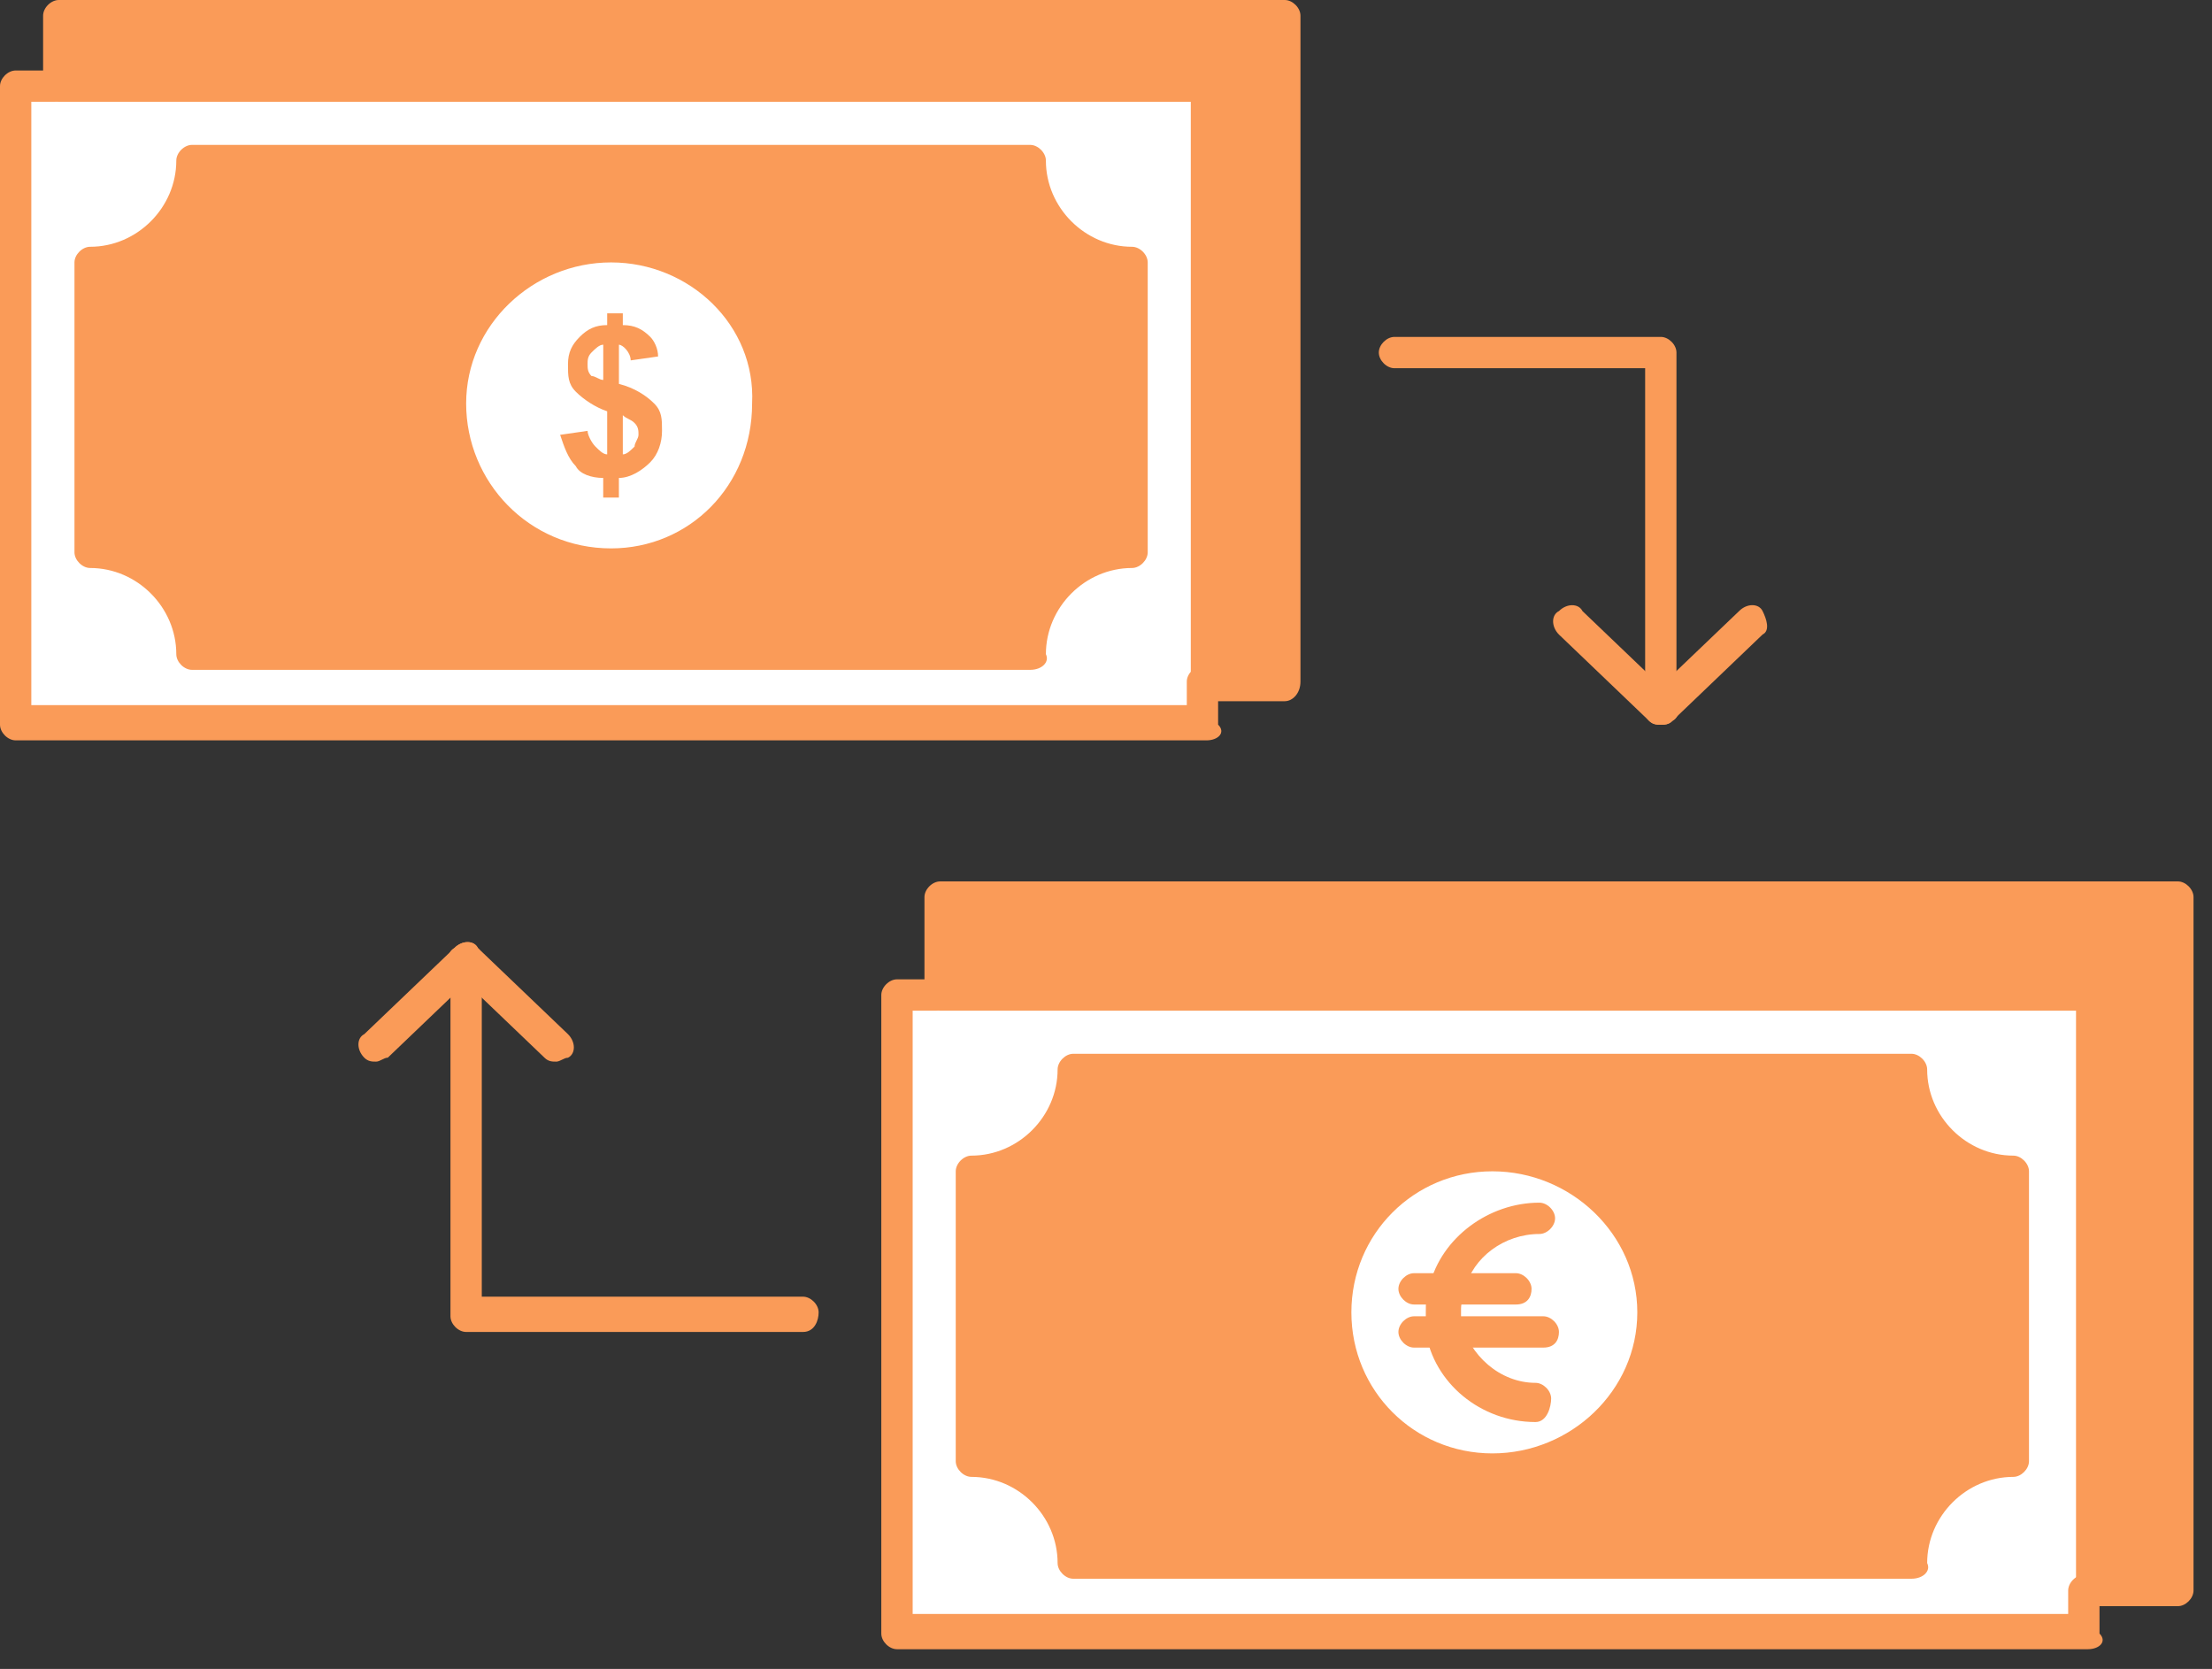
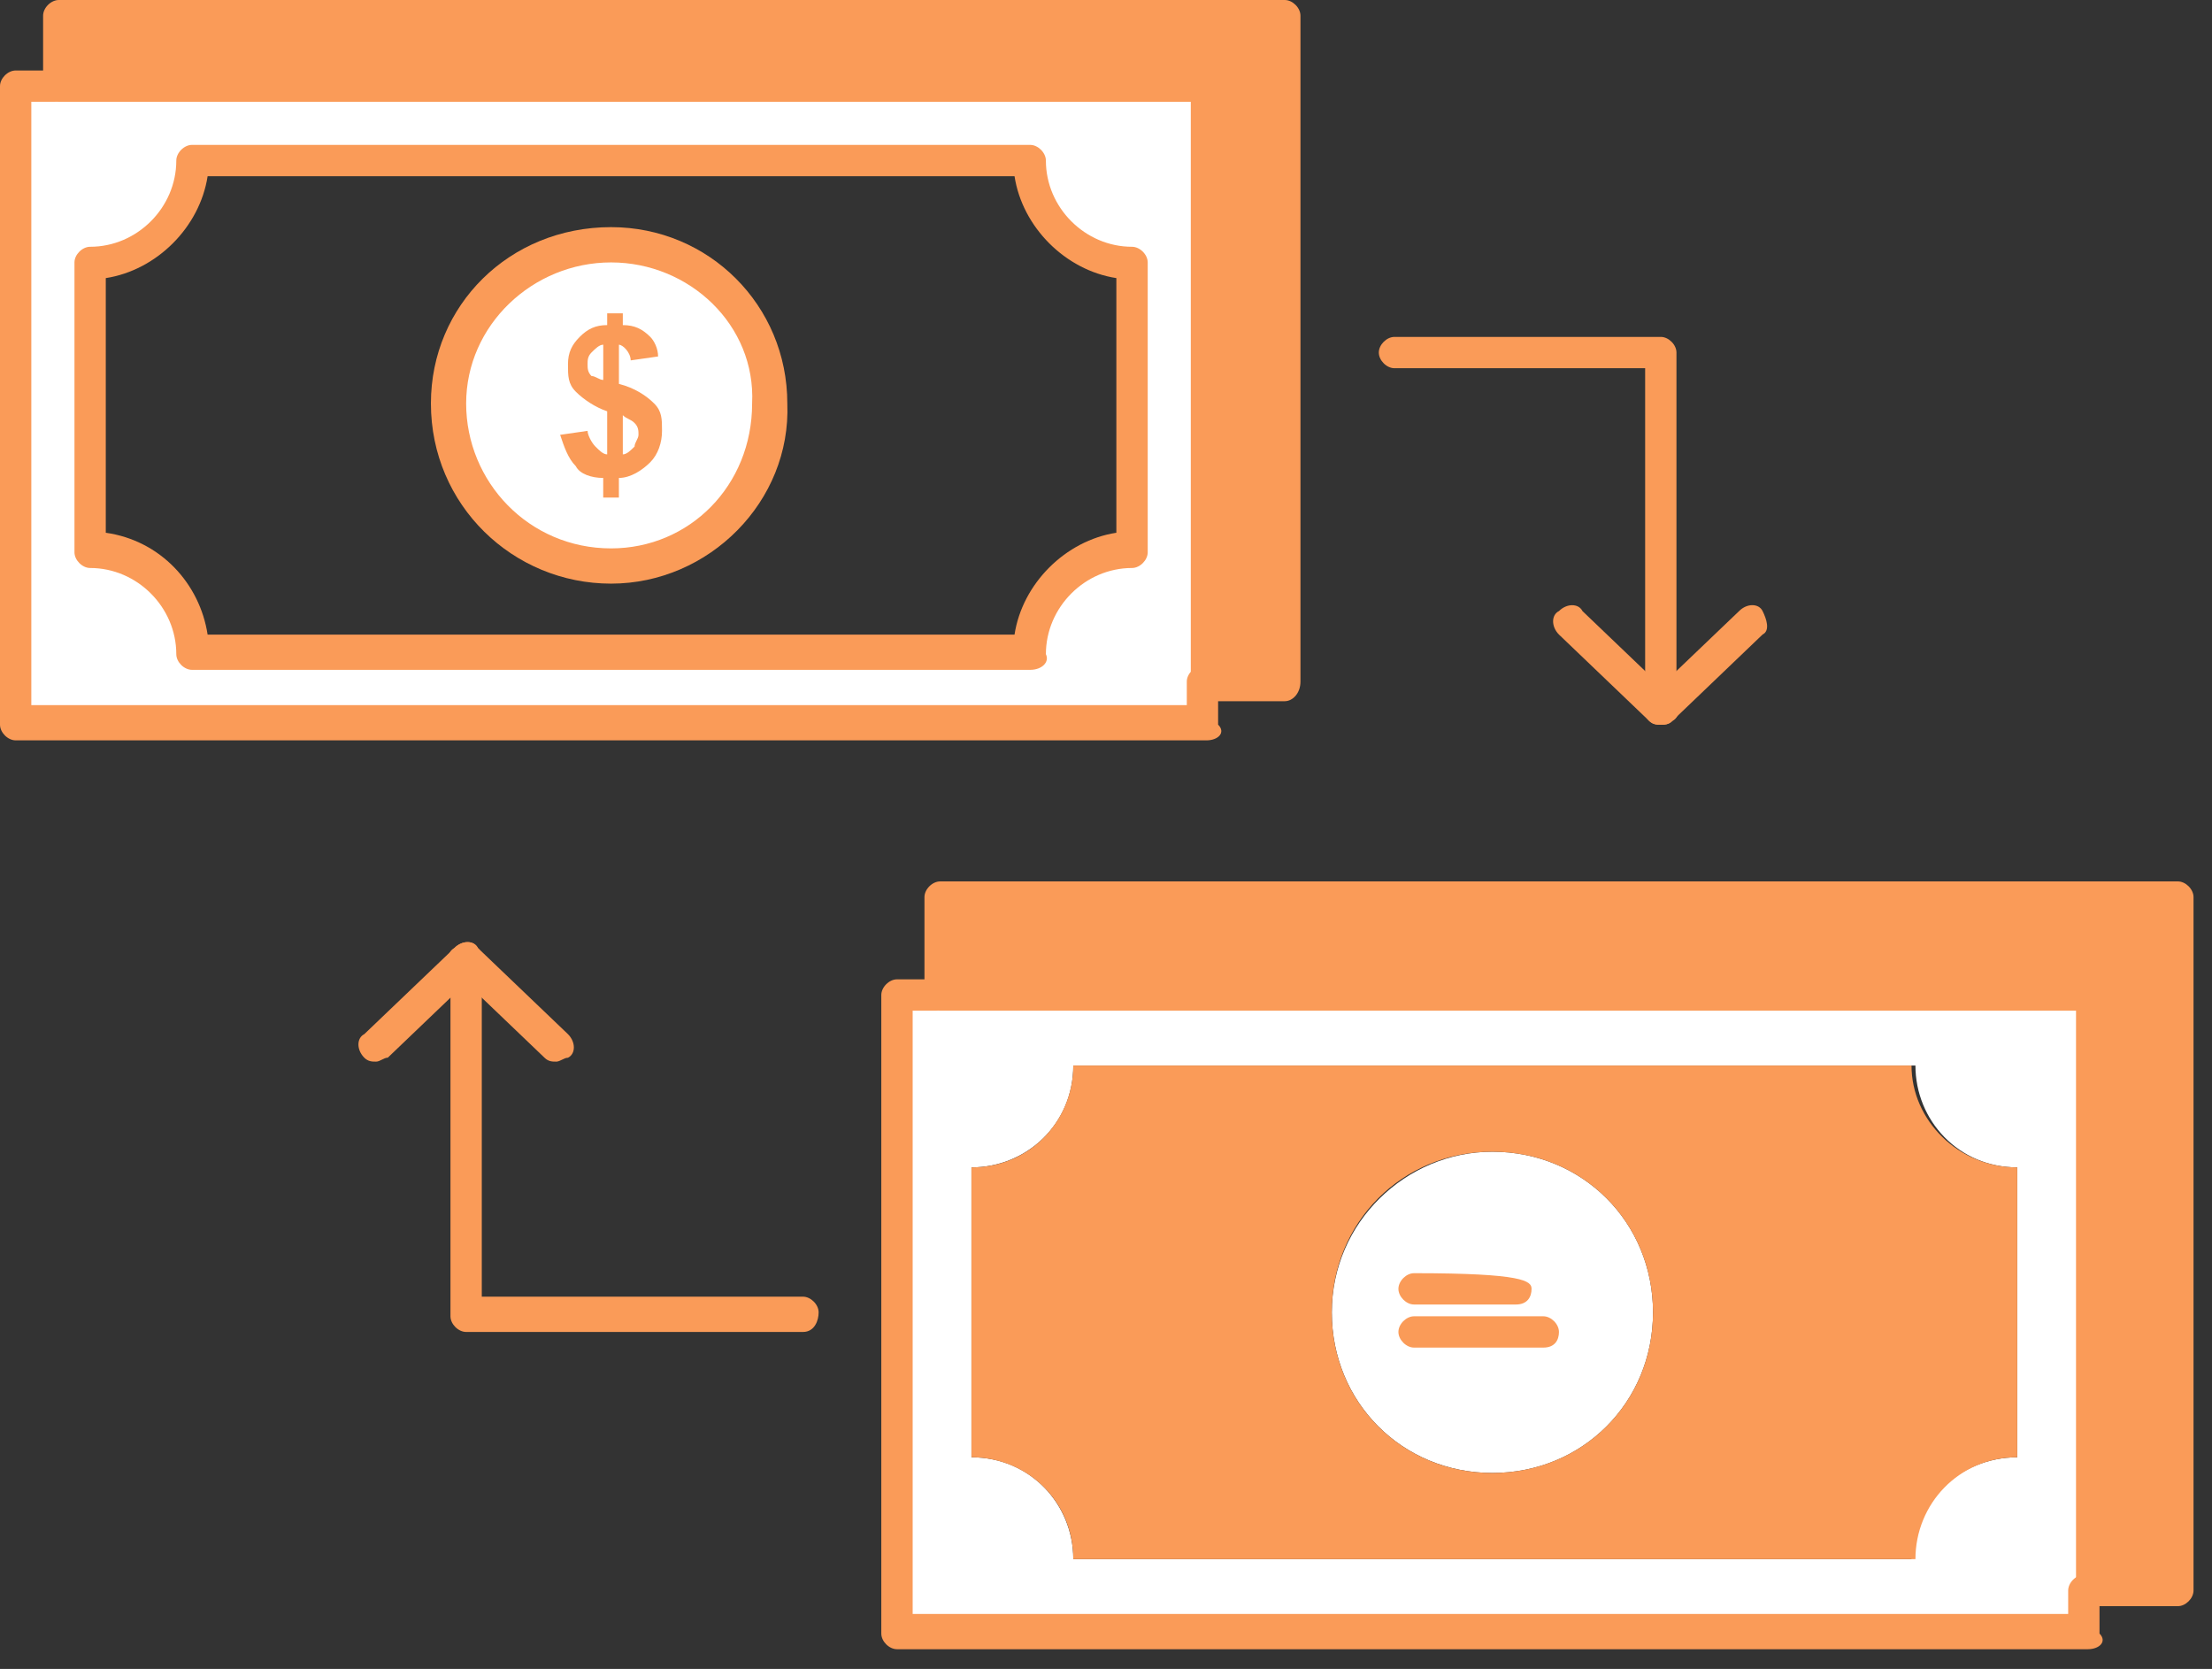
<svg xmlns="http://www.w3.org/2000/svg" width="57" height="43" viewBox="0 0 57 43" fill="none">
  <rect x="0" y="0" width="57" height="43" fill="#333333" stroke="none" />
  <path d="M38.457 29.673C40.778 29.673 42.596 31.49 42.596 33.812C42.596 36.133 40.779 37.95 38.457 37.95C36.136 37.95 34.319 36.134 34.319 33.812C34.319 31.49 36.236 29.673 38.457 29.673Z" fill="white" />
  <path d="M15.747 6.256C18.068 6.256 19.886 8.073 19.886 10.395C19.886 12.717 18.069 14.534 15.747 14.534C13.425 14.534 11.608 12.717 11.608 10.395C11.608 8.174 13.526 6.256 15.747 6.256Z" fill="white" />
  <path d="M56.121 23.112V40.978H53.799V25.636H24.225V23.112H56.121Z" fill="#FA9B58" />
  <path d="M53.799 40.978V42.088H23.114V25.636H24.124H53.799V40.978ZM51.982 37.546V30.077C50.468 30.077 49.358 28.865 49.358 27.452H27.657C27.657 28.967 26.446 30.077 25.033 30.077V37.546C26.547 37.546 27.657 38.757 27.657 40.17H49.257C49.256 38.757 50.468 37.546 51.982 37.546Z" fill="white" />
  <path d="M33.107 0.402V17.561H31.088V2.219H1.515V0.402H33.107Z" fill="#FA9B58" />
  <path d="M31.088 17.561V18.671H0.404V2.219H1.413H31.088V17.561ZM29.272 14.129V6.66C27.859 6.66 26.648 5.448 26.648 4.035H4.947C4.947 5.55 3.735 6.66 2.322 6.66V14.129C3.837 14.129 4.947 15.34 4.947 16.753H26.547C26.547 15.34 27.757 14.129 29.272 14.129Z" fill="white" />
  <path d="M51.982 30.077V37.546C50.468 37.546 49.358 38.757 49.358 40.17H27.657C27.657 38.656 26.446 37.546 25.033 37.546V30.077C26.547 30.077 27.657 28.865 27.657 27.452H49.257C49.256 28.865 50.468 30.077 51.982 30.077ZM42.595 33.812C42.595 31.491 40.778 29.673 38.456 29.673C36.135 29.673 34.318 31.49 34.318 33.812C34.318 36.133 36.134 37.95 38.456 37.95C40.778 37.949 42.595 36.133 42.595 33.812Z" fill="#FA9B58" />
-   <path d="M29.272 6.66V14.129C27.859 14.129 26.648 15.34 26.648 16.753H4.947C4.947 15.239 3.735 14.129 2.322 14.129V6.66C3.837 6.66 4.947 5.448 4.947 4.035H26.547C26.547 5.55 27.757 6.66 29.272 6.66ZM19.885 10.395C19.885 8.074 18.068 6.256 15.746 6.256C13.424 6.256 11.607 8.073 11.607 10.395C11.607 12.717 13.424 14.534 15.746 14.534C18.068 14.534 19.885 12.716 19.885 10.395Z" fill="#FA9B58" />
-   <path d="M49.256 40.675H27.656C27.454 40.675 27.253 40.473 27.253 40.272C27.253 39.06 26.243 38.051 25.032 38.051C24.83 38.051 24.628 37.849 24.628 37.647V30.178C24.628 29.976 24.83 29.774 25.032 29.774C26.243 29.774 27.253 28.765 27.253 27.554C27.253 27.352 27.454 27.15 27.656 27.15H49.256C49.458 27.15 49.66 27.352 49.66 27.554C49.66 28.765 50.669 29.774 51.881 29.774C52.082 29.774 52.284 29.976 52.284 30.178V37.647C52.284 37.849 52.082 38.051 51.881 38.051C50.669 38.051 49.66 39.06 49.66 40.272C49.761 40.473 49.56 40.675 49.256 40.675ZM28.06 39.767H48.853C49.055 38.454 50.166 37.344 51.477 37.143V30.581C50.166 30.38 49.055 29.27 48.853 27.957H28.06C27.859 29.27 26.749 30.38 25.436 30.581V37.143C26.849 37.344 27.859 38.354 28.06 39.767Z" fill="#FA9B58" />
-   <path d="M38.457 38.454C35.934 38.454 33.915 36.435 33.915 33.912C33.915 31.389 35.933 29.37 38.457 29.37C40.98 29.37 43.101 31.389 43.101 33.912C43.1 36.335 40.98 38.454 38.457 38.454ZM38.457 30.178C36.438 30.178 34.823 31.793 34.823 33.812C34.823 35.831 36.438 37.446 38.457 37.446C40.476 37.446 42.191 35.831 42.191 33.812C42.191 31.793 40.475 30.178 38.457 30.178Z" fill="#FA9B58" />
  <path d="M53.799 42.491H23.114C22.912 42.491 22.71 42.29 22.71 42.088V25.636C22.71 25.434 22.912 25.232 23.114 25.232H24.124C24.325 25.232 24.527 25.434 24.527 25.636C24.527 25.838 24.325 26.039 24.124 26.039H23.518V41.583H53.294V40.978C53.294 40.776 53.495 40.575 53.697 40.575C53.899 40.575 54.101 40.776 54.101 40.978V42.088C54.303 42.29 54.102 42.491 53.799 42.491Z" fill="#FA9B58" />
  <path d="M56.121 41.382H53.9C53.698 41.382 53.496 41.18 53.496 40.978V26.039H24.226C24.024 26.039 23.822 25.838 23.822 25.636V23.113C23.822 22.911 24.024 22.709 24.226 22.709H56.121C56.322 22.709 56.524 22.911 56.524 23.113V40.978C56.524 41.18 56.322 41.382 56.121 41.382ZM54.303 40.473H55.616V23.516H24.629V25.131H53.8C54.001 25.131 54.203 25.333 54.203 25.535V40.473H54.303Z" fill="#FA9B58" />
  <path d="M26.547 17.258H4.947C4.745 17.258 4.543 17.057 4.543 16.855C4.543 15.644 3.534 14.634 2.322 14.634C2.121 14.634 1.919 14.432 1.919 14.231V6.761C1.919 6.559 2.121 6.358 2.322 6.358C3.534 6.358 4.543 5.348 4.543 4.137C4.543 3.935 4.745 3.733 4.947 3.733H26.547C26.749 3.733 26.951 3.935 26.951 4.137C26.951 5.348 27.96 6.358 29.171 6.358C29.373 6.358 29.575 6.559 29.575 6.761V14.231C29.575 14.432 29.373 14.634 29.171 14.634C27.96 14.634 26.951 15.644 26.951 16.855C27.051 17.057 26.849 17.258 26.547 17.258ZM5.35 16.35H26.143C26.344 15.037 27.455 13.927 28.767 13.726V7.165C27.454 6.963 26.344 5.852 26.143 4.54H5.35C5.148 5.853 4.037 6.963 2.726 7.165V13.726C4.139 13.927 5.148 15.037 5.35 16.35Z" fill="#FA9B58" />
  <path d="M15.746 15.037C13.223 15.037 11.104 13.018 11.104 10.394C11.104 7.871 13.123 5.852 15.746 5.852C18.27 5.852 20.288 7.871 20.288 10.394C20.389 12.918 18.27 15.037 15.746 15.037ZM15.746 6.761C13.729 6.761 12.012 8.376 12.012 10.395C12.012 12.414 13.627 14.129 15.746 14.129C17.765 14.129 19.381 12.514 19.381 10.395C19.48 8.376 17.765 6.761 15.746 6.761Z" fill="#FA9B58" />
  <path d="M31.088 19.075H0.404C0.202 19.075 0 18.873 0 18.671V2.219C0 2.017 0.202 1.816 0.404 1.816H1.413C1.615 1.816 1.817 2.017 1.817 2.219C1.817 2.421 1.615 2.622 1.413 2.622H0.807V18.167H30.582V17.56C30.582 17.359 30.784 17.157 30.986 17.157C31.187 17.157 31.389 17.359 31.389 17.56V18.67C31.593 18.873 31.391 19.075 31.088 19.075Z" fill="#FA9B58" />
  <path d="M33.107 18.066H31.088C30.886 18.066 30.685 17.864 30.685 17.663V2.623H1.515C1.313 2.623 1.111 2.422 1.111 2.22V0.404C1.111 0.202 1.313 0 1.515 0H33.107C33.309 0 33.511 0.202 33.511 0.404V17.562C33.511 17.863 33.309 18.066 33.107 18.066ZM31.593 17.157H32.703V0.805H1.918V1.713H31.088C31.29 1.713 31.492 1.915 31.492 2.117L31.593 17.157Z" fill="#FA9B58" />
  <path d="M42.797 18.671C42.595 18.671 42.393 18.47 42.393 18.268V9.487H35.933C35.732 9.487 35.53 9.285 35.53 9.083C35.53 8.882 35.732 8.68 35.933 8.68H42.797C42.998 8.68 43.2 8.882 43.2 9.083V18.269C43.201 18.47 42.999 18.671 42.797 18.671Z" fill="#FA9B58" />
  <path d="M42.797 18.671C42.695 18.671 42.595 18.671 42.493 18.57L40.172 16.349C39.971 16.147 39.971 15.844 40.172 15.744C40.374 15.542 40.677 15.542 40.778 15.744L43.1 17.965C43.301 18.167 43.301 18.47 43.1 18.571C42.999 18.671 42.898 18.671 42.797 18.671Z" fill="#FA9B58" />
  <path d="M42.797 18.671C42.695 18.671 42.594 18.671 42.492 18.57C42.291 18.368 42.291 18.065 42.492 17.964L44.815 15.743C45.016 15.541 45.319 15.541 45.419 15.743C45.52 15.945 45.621 16.248 45.419 16.348L43.099 18.569C42.999 18.671 42.898 18.671 42.797 18.671Z" fill="#FA9B58" />
  <path d="M20.692 34.317H12.012C11.81 34.317 11.608 34.115 11.608 33.913V24.728C11.608 24.526 11.81 24.324 12.012 24.324C12.213 24.324 12.415 24.526 12.415 24.728V33.408H20.691C20.893 33.408 21.095 33.61 21.095 33.812C21.096 34.013 20.995 34.317 20.692 34.317Z" fill="#FA9B58" />
  <path d="M14.334 27.352C14.232 27.352 14.132 27.352 14.031 27.251L11.71 25.03C11.508 24.828 11.508 24.525 11.71 24.425C11.911 24.223 12.214 24.223 12.315 24.425L14.636 26.645C14.838 26.847 14.838 27.15 14.636 27.252C14.536 27.251 14.434 27.352 14.334 27.352Z" fill="#FA9B58" />
  <path d="M9.691 27.352C9.589 27.352 9.489 27.352 9.387 27.251C9.186 27.049 9.186 26.746 9.387 26.644L11.709 24.424C11.91 24.222 12.213 24.222 12.314 24.424C12.515 24.625 12.515 24.928 12.314 25.029L9.993 27.25C9.892 27.251 9.792 27.352 9.691 27.352Z" fill="#FA9B58" />
-   <path d="M39.567 36.638C38.154 36.638 36.943 35.628 36.741 34.317C36.741 34.115 36.741 34.013 36.741 33.812C36.741 33.61 36.741 33.307 36.843 33.105C37.146 31.894 38.357 30.986 39.668 30.986C39.87 30.986 40.072 31.187 40.072 31.389C40.072 31.591 39.87 31.793 39.668 31.793C38.76 31.793 37.952 32.398 37.751 33.206C37.751 33.407 37.649 33.509 37.649 33.71C37.649 33.812 37.649 33.912 37.649 34.013C37.851 34.922 38.659 35.628 39.567 35.628C39.769 35.628 39.971 35.83 39.971 36.032C39.971 36.234 39.87 36.638 39.567 36.638Z" fill="#FA9B58" />
-   <path d="M39.062 33.61H36.438C36.236 33.61 36.035 33.408 36.035 33.207C36.035 33.005 36.236 32.803 36.438 32.803H39.062C39.264 32.803 39.466 33.005 39.466 33.207C39.466 33.407 39.365 33.61 39.062 33.61Z" fill="#FA9B58" />
+   <path d="M39.062 33.61H36.438C36.236 33.61 36.035 33.408 36.035 33.207C36.035 33.005 36.236 32.803 36.438 32.803C39.264 32.803 39.466 33.005 39.466 33.207C39.466 33.407 39.365 33.61 39.062 33.61Z" fill="#FA9B58" />
  <path d="M39.769 34.72H36.438C36.236 34.72 36.035 34.518 36.035 34.317C36.035 34.115 36.236 33.913 36.438 33.913H39.769C39.971 33.913 40.172 34.115 40.172 34.317C40.172 34.518 40.072 34.72 39.769 34.72Z" fill="#FA9B58" />
  <path d="M16.958 9.184L16.252 9.285C16.252 9.083 16.05 8.882 15.949 8.882V9.891C16.352 9.992 16.655 10.194 16.857 10.396C17.059 10.598 17.059 10.799 17.059 11.102C17.059 11.405 16.957 11.708 16.756 11.91C16.554 12.112 16.251 12.314 15.948 12.314V12.819H15.544V12.314C15.241 12.314 14.938 12.212 14.838 12.011C14.636 11.809 14.535 11.506 14.434 11.203L15.141 11.101C15.141 11.203 15.242 11.404 15.343 11.505C15.444 11.606 15.544 11.707 15.646 11.707V10.597C15.343 10.495 15.04 10.294 14.838 10.092C14.636 9.89 14.636 9.689 14.636 9.385C14.636 9.082 14.737 8.881 14.939 8.679C15.141 8.477 15.343 8.376 15.646 8.376V8.073H16.049V8.376C16.352 8.376 16.554 8.477 16.756 8.679C16.857 8.779 16.958 8.981 16.958 9.184ZM16.453 11.202C16.453 11.1 16.453 11 16.352 10.899C16.251 10.797 16.15 10.797 16.049 10.697V11.707C16.15 11.707 16.251 11.605 16.352 11.505C16.352 11.403 16.453 11.303 16.453 11.202ZM15.545 9.789V8.881C15.444 8.881 15.344 8.981 15.242 9.082C15.141 9.184 15.141 9.284 15.141 9.385C15.141 9.487 15.141 9.587 15.242 9.688C15.343 9.688 15.444 9.789 15.545 9.789Z" fill="#FA9B58" />
</svg>